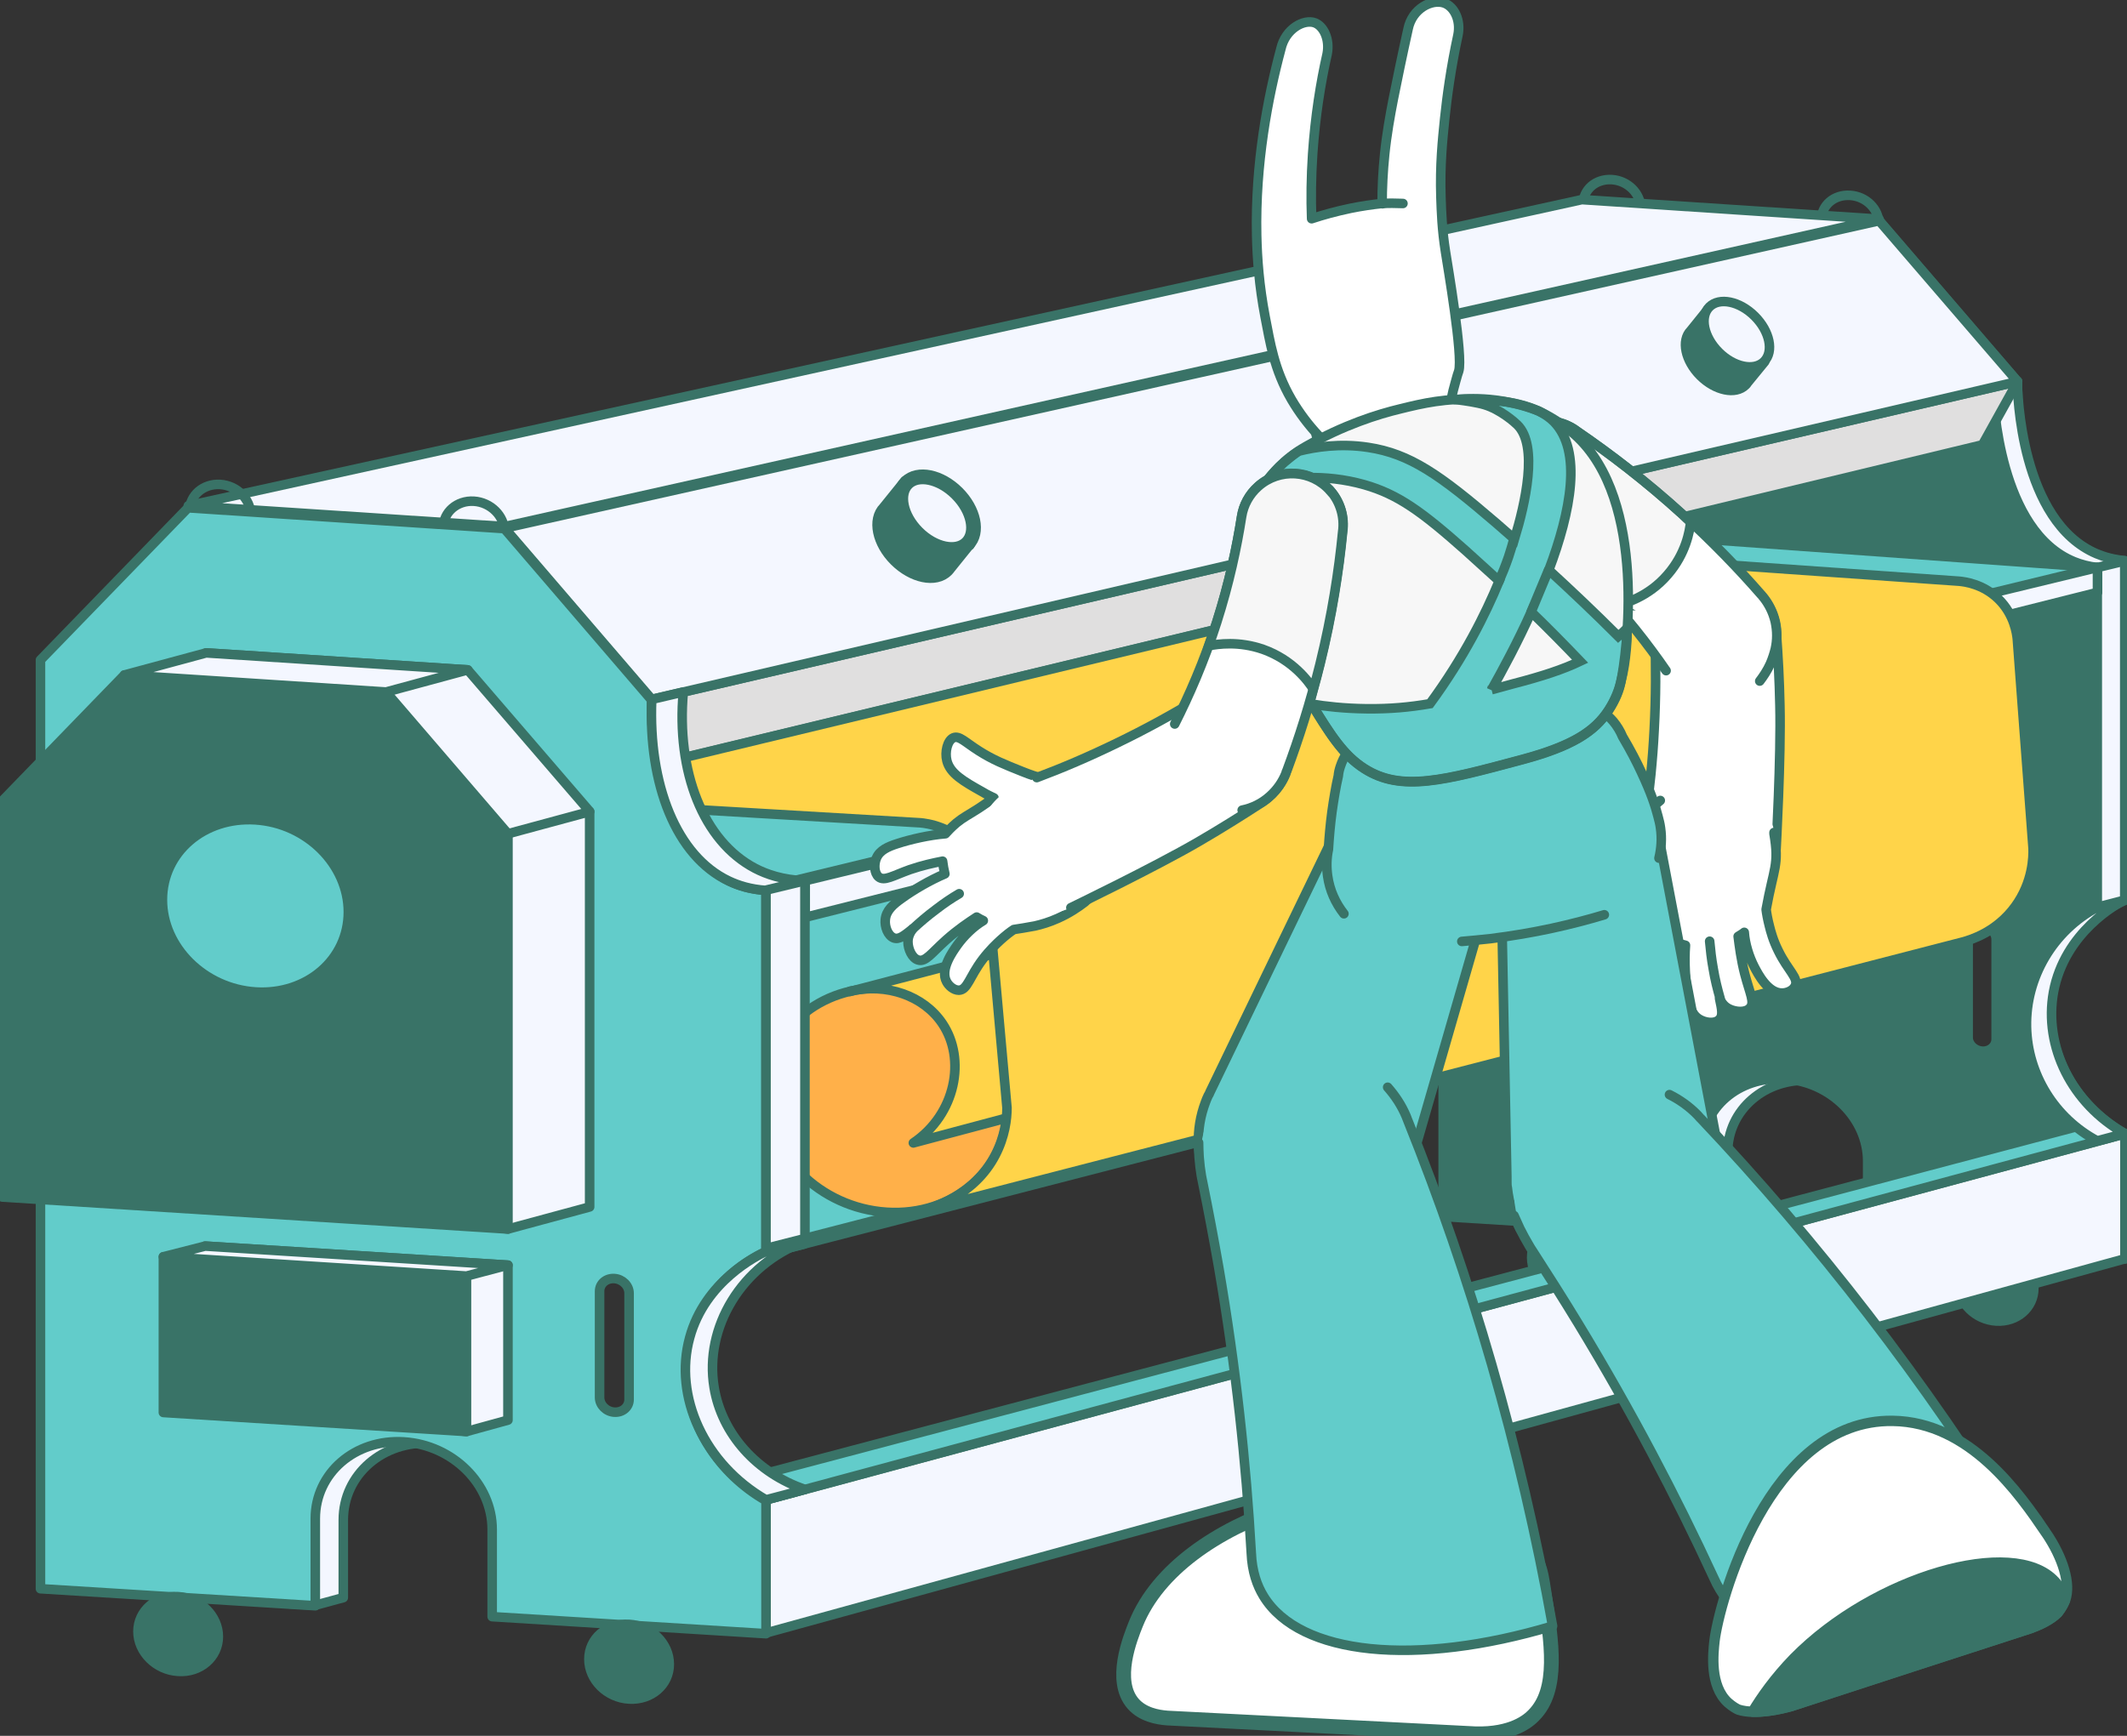
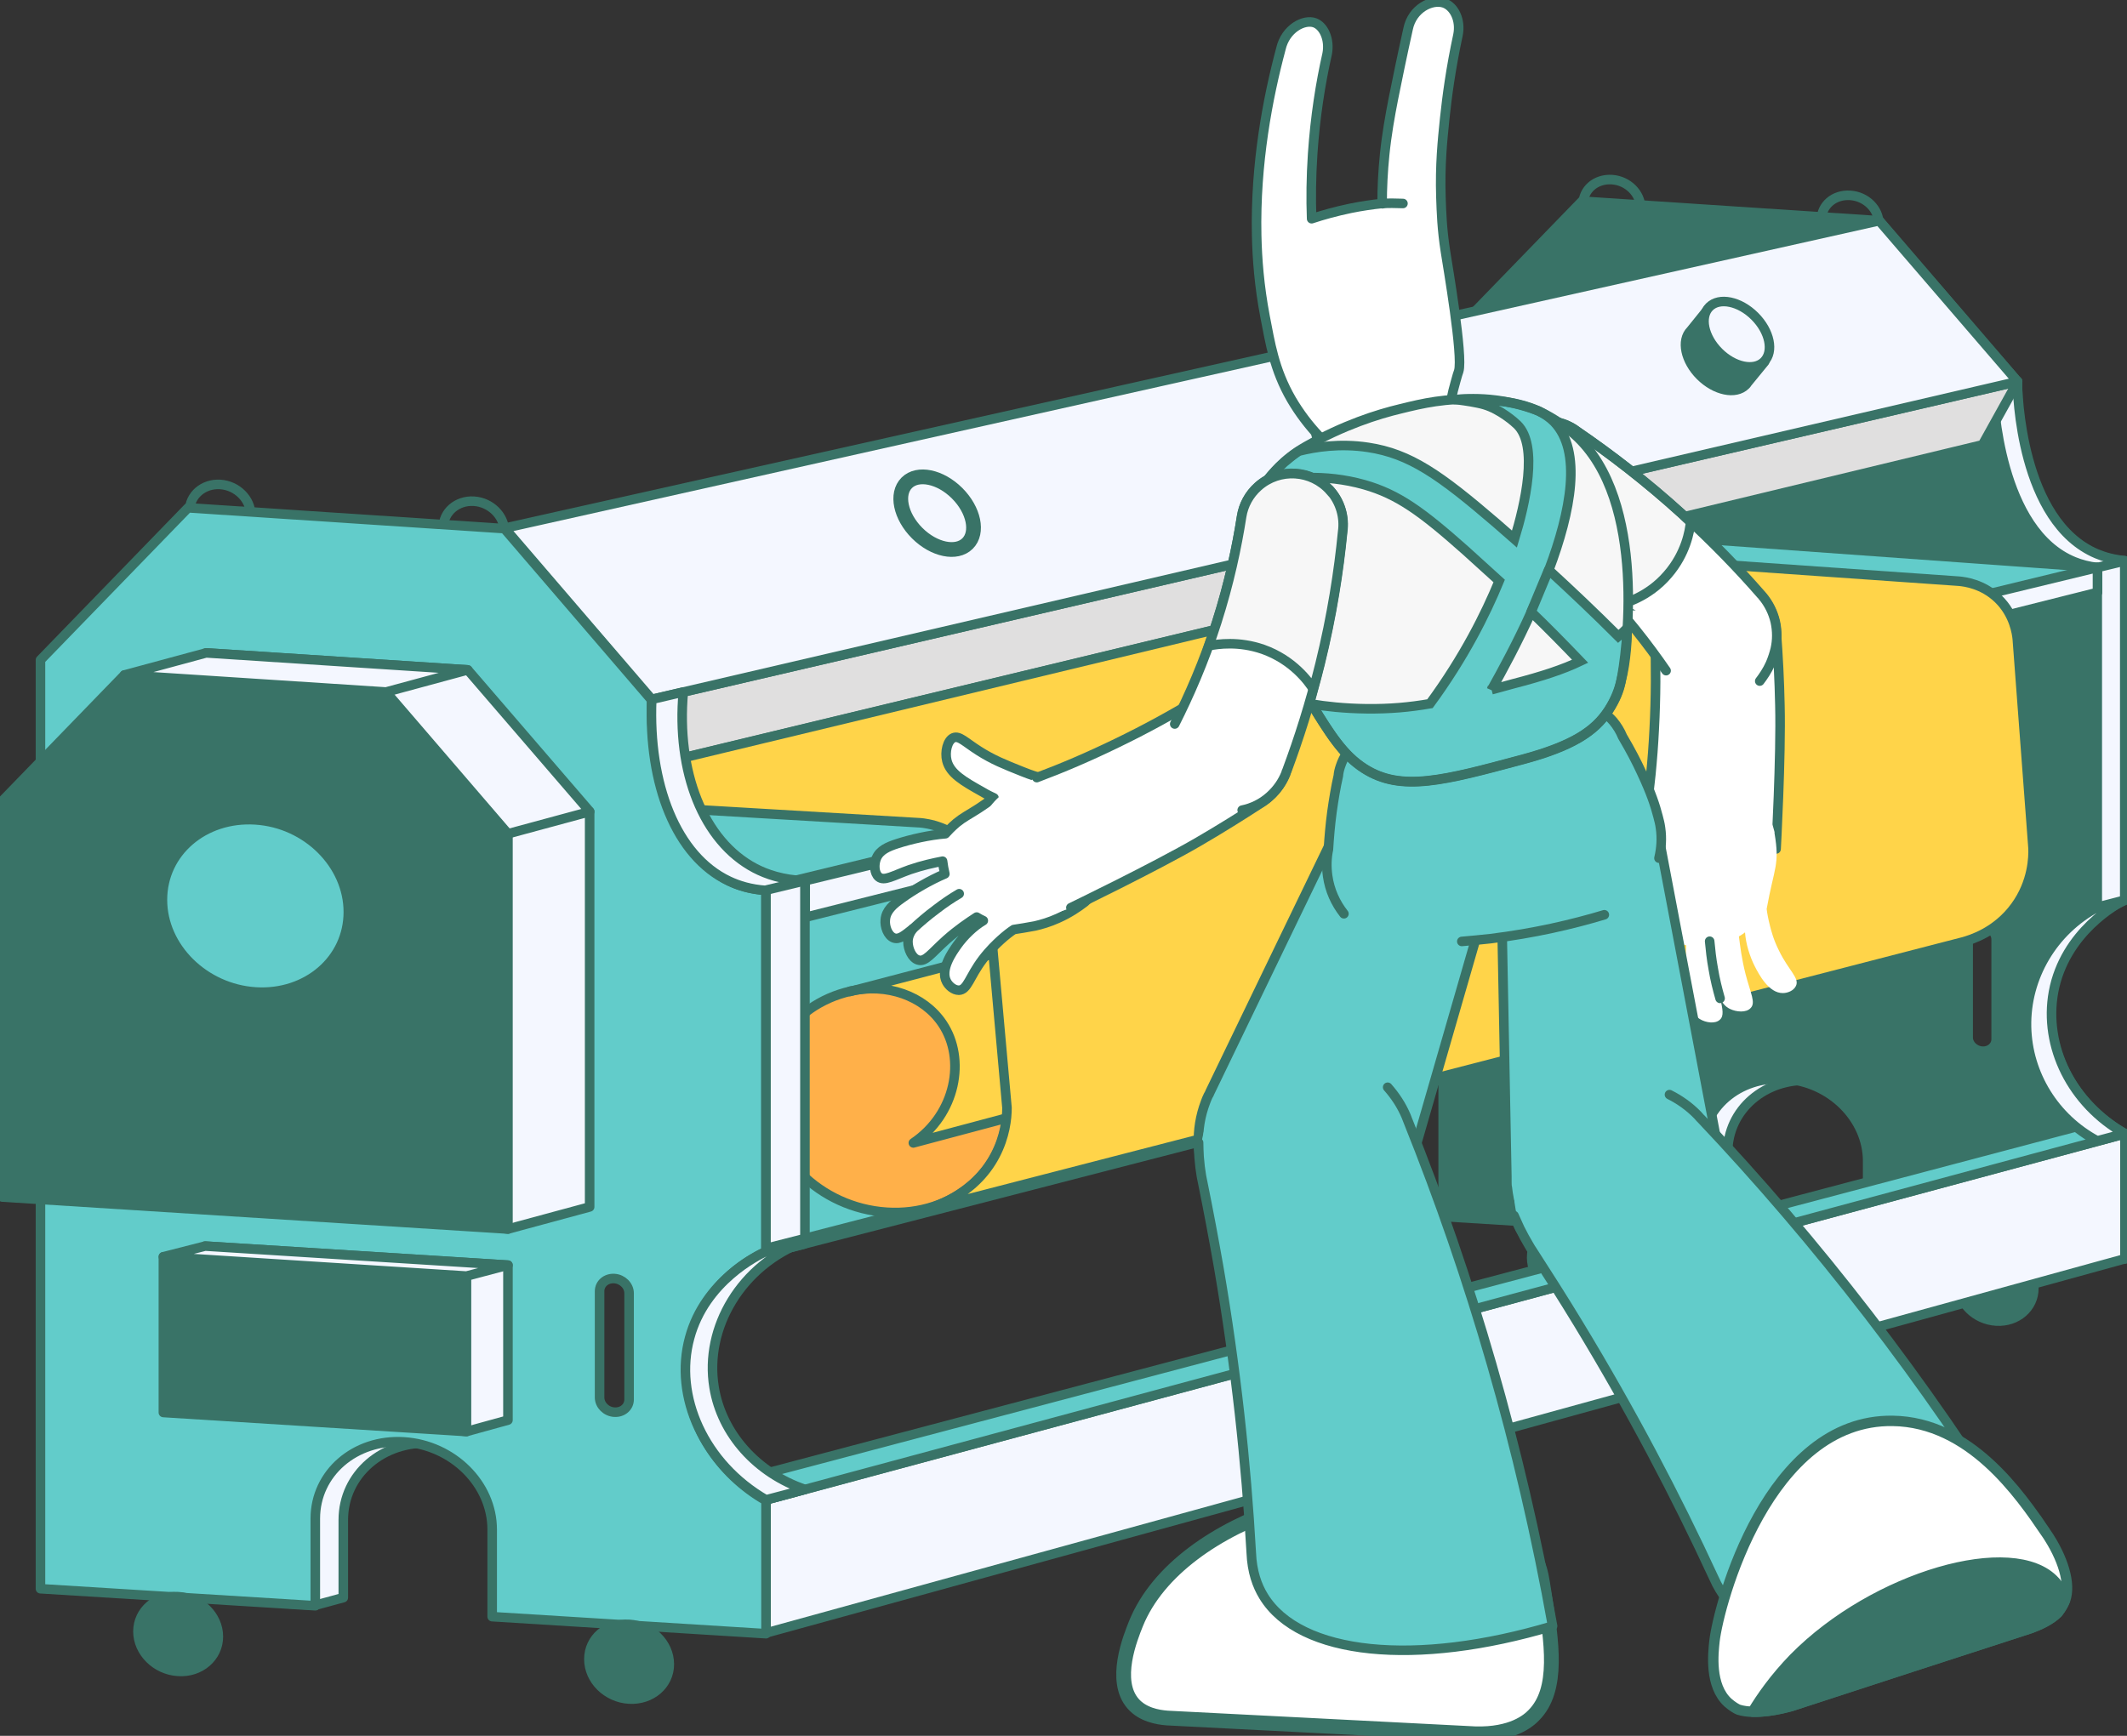
<svg xmlns="http://www.w3.org/2000/svg" fill="none" viewBox="0 0 245 200">
  <rect x="0" y="0" width="245" height="200" fill="#333333" stroke="none" />
  <g clip-path="url(#a)">
    <path d="m188.98 23.972c0 1.698-1.465 2.956-3.312 2.839s-3.313-1.581-3.313-3.278c0-1.698 1.466-2.956 3.313-2.839 1.817 0.117 3.312 1.581 3.312 3.278z" stroke="#397367" stroke-linejoin="round" stroke-width="1.1" />
    <path d="m216.42 25.787c0 1.698-1.465 2.956-3.312 2.839s-3.313-1.581-3.313-3.278c0-1.698 1.466-2.956 3.313-2.839s3.312 1.581 3.312 3.278z" stroke="#397367" stroke-linejoin="round" stroke-width="1.1" />
    <path d="m208.59 124.48c-5.277-0.322-9.586 3.395-9.586 8.283 0 2.81-0.029 5.591-0.058 8.401-0.997 0.293-1.994 0.556-2.99 0.849-0.938-0.059-1.876-0.117-2.844-0.176v-18.323l15.448 0.966h0.03z" fill="#F4F7FF" stroke="#397367" stroke-linejoin="round" stroke-width="1.1" />
    <path d="m244.76 103.7v-39.075c-1.319-0.088-2.433-0.381-3.371-0.761-5.804-2.4-9.087-10.362-8.999-19.904l-15.917-18.528-34.238-2.254-15.976 16.479c-34.501 9.278-69.003 18.586-103.5 27.865 2.521 14.986 5.042 30.001 7.563 44.988 31.981-7.815 63.932-15.63 95.913-23.445v51.105c9.908 0.614 19.816 1.229 29.753 1.844v-9.425c0-4.917 4.28-8.635 9.585-8.283 5.277 0.321 9.557 4.566 9.557 9.483v9.425l17.265 1.083 12.37 0.761v-14.43c-5.1-2.927-8.559-8.196-8.559-13.991 0-5.796 3.459-10.625 8.559-12.908v-0.029zm-14.832 16.039c0 0.82-0.733 1.435-1.613 1.376-0.879-0.058-1.612-0.761-1.612-1.58v-11.503c0-0.82 0.733-1.435 1.612-1.376 0.88 0.058 1.613 0.761 1.613 1.58v11.503z" fill="#397367" stroke="#397367" stroke-linejoin="round" stroke-width="1.1" />
    <path d="m185.46 145.41c0 2.225-1.964 3.922-4.367 3.776-2.404-0.147-4.368-2.078-4.368-4.303 0-2.224 1.964-3.922 4.368-3.776 2.403 0.147 4.367 2.079 4.367 4.303z" fill="#397367" stroke="#397367" stroke-linejoin="round" stroke-width="1.7" />
    <path d="m234.27 148.43c0 2.224-1.935 3.922-4.338 3.776-2.404-0.147-4.339-2.079-4.339-4.303 0-2.225 1.935-3.922 4.339-3.776 2.403 0.147 4.338 2.078 4.338 4.303z" fill="#397367" stroke="#397367" stroke-linejoin="round" stroke-width="1.1" />
    <path d="m88.233 172.81 156.53-42.177v14.4l-156.53 43.115v-15.338z" fill="#F4F7FF" stroke="#397367" stroke-linejoin="round" stroke-width="1.1" />
    <path d="m88.731 169.62c50.126-13.259 100.25-26.518 150.38-39.778l5.658 0.791-156.5 42.177c0.147-1.053 0.323-2.136 0.469-3.19z" fill="#62CCCA" stroke="#397367" stroke-linejoin="round" stroke-width="1.1" />
    <path d="m232.4 43.963-2.843 0.673c0.058 1.668 0.703 16.567 9.351 20.079 0.791 0.322 1.671 0.556 2.667 0.673v39.134c-5.1 2.722-8.266 8.079-8.149 13.786 0.117 5.503 3.254 10.537 8.149 13.142 1.055-0.292 2.111-0.556 3.166-0.849-6.097-3.424-9.351-10.039-8.208-16.303 1.29-6.937 7.387-10.215 8.208-10.625v-39.075c-1.26-0.117-2.316-0.41-3.224-0.79-8.794-3.717-9.146-18.674-9.146-19.874l0.029 0.029z" fill="#F4F7FF" stroke="#397367" stroke-linecap="round" stroke-linejoin="round" stroke-width="1.1" />
    <path d="m241.6 65.389 3.165-0.761" stroke="#397367" stroke-linecap="round" stroke-linejoin="round" stroke-width="1.1" />
    <path d="m241.6 104.52 3.165-0.819" stroke="#397367" stroke-linecap="round" stroke-linejoin="round" stroke-width="1.1" />
    <path d="m92.717 105.69 148.85-37.436v-2.868c-35.557-2.546-71.114-5.122-106.67-7.669l-59.858 16.742c-0.293 2.517-1.143 12.82 5.833 21.982 4.074 5.385 9.087 8.02 11.813 9.22l0.029 0.029z" fill="#62CCCA" stroke="#397367" stroke-linejoin="round" stroke-width="1.1" />
    <path d="m232.4 43.963-4.045 7.288c-50.888 12.264-101.75 24.528-152.63 36.792-0.205-2.488-0.44-4.976-0.645-7.464l157.29-36.616h0.029z" fill="#E0DFDF" stroke="#397367" stroke-linecap="round" stroke-linejoin="round" stroke-width="1.1" />
    <path d="m213.11 72.296-124.87 30.265v41.592l124.87-32.255v-39.602z" fill="#62CCCA" stroke="#397367" stroke-linejoin="round" stroke-width="1.7" />
    <path d="m241.6 68.257v-2.869c-49.628 12.03-99.226 24.06-148.85 36.09v4.215l148.85-37.436z" fill="#F4F7FF" stroke="#397367" stroke-linecap="round" stroke-linejoin="round" stroke-width="1.1" />
    <path d="m116.02 127.67c0 7.113-6.215 12.499-13.895 12.001-7.68-0.498-13.894-6.673-13.894-13.786s6.214-12.498 13.894-12.001c7.68 0.498 13.895 6.674 13.895 13.786z" fill="#FFB049" stroke="#397367" stroke-linejoin="round" stroke-width="1.1" />
    <path d="m97.906 114.24c6.918-1.815 13.836-3.63 20.754-5.444 1.319 6.088 2.668 12.146 3.987 18.235-5.804 1.551-11.638 3.102-17.442 4.653 4.896-3.307 6.097-9.659 3.342-13.756-2.14-3.191-6.42-4.713-10.641-3.718v0.03z" fill="#FFD449" stroke="#397367" stroke-linejoin="round" stroke-width="1.1" />
    <path d="m106.46 139.44 119.63-30.909c0.85-0.234 3.869-1.112 6.038-4.098 2.052-2.81 2.081-5.766 2.052-6.673-0.616-8.049-1.202-16.098-1.817-24.148-0.059-0.556-0.323-2.81-2.199-4.625-1.788-1.727-3.899-1.961-4.485-2.02-16.151-1.141-32.303-2.254-48.455-3.395l-98.287 23.679c-3.049 1.815-6.097 3.6-9.175 5.415 12.077 0.702 24.184 1.434 36.261 2.137 0.645 0.059 3.722 0.41 5.862 3.073 1.378 1.668 1.7 3.454 1.818 4.273 0.762 8.489 1.524 17.006 2.286 25.494 0 1.259-0.234 3.308-1.348 5.444-2.433 4.684-7.27 6.059-8.208 6.323l0.029 0.029z" fill="#FFD449" stroke="#397367" stroke-linejoin="round" stroke-width="1.1" />
    <path d="m58.128 60.852 158.32-35.416 15.946 18.528-157.32 36.616-16.943-19.728z" fill="#F4F7FF" stroke="#397367" stroke-linecap="round" stroke-linejoin="round" stroke-width="1.1" />
-     <path d="m21.691 58.27 36.436 2.4 158.32-35.416-34.238-2.254-160.52 35.27z" fill="#F4F7FF" stroke="#397367" stroke-linecap="round" stroke-linejoin="round" stroke-width="1.1" />
    <path d="m28.874 59.3c0 1.815-1.583 3.161-3.518 3.044-1.935-0.117-3.518-1.698-3.518-3.483 0-1.785 1.583-3.161 3.518-3.044 1.935 0.117 3.518 1.698 3.518 3.483z" stroke="#397367" stroke-linejoin="round" stroke-width="1.1" />
    <path d="m58.099 61.232c0 1.815-1.583 3.161-3.518 3.044-1.935-0.117-3.518-1.698-3.518-3.483 0-1.786 1.583-3.161 3.518-3.044 1.935 0.117 3.518 1.698 3.518 3.483z" stroke="#397367" stroke-linejoin="round" stroke-width="1.1" />
    <path d="m49.744 166.28c-5.628-0.351-10.201 3.6-10.201 8.84v8.956c-1.085 0.293-2.14 0.586-3.224 0.878-0.997-0.058-2.023-0.117-3.019-0.175v-19.494l16.445 1.025v-0.03z" fill="#F4F7FF" stroke="#397367" stroke-linejoin="round" stroke-width="1.1" />
    <path d="m88.233 144.18v-41.593c-1.407-0.087-2.609-0.38-3.606-0.79-6.185-2.546-9.673-11.035-9.585-21.162l-16.943-19.728-36.436-2.4-17.002 17.533v107.01l31.658 1.961v-10.04c0-5.239 4.573-9.19 10.201-8.839 5.628 0.351 10.172 4.859 10.172 10.098v10.039l18.379 1.142 13.162 0.82v-15.338c-5.423-3.102-9.116-8.722-9.116-14.898s3.693-11.327 9.116-13.757v-0.058zm-15.77 17.064c0 0.878-0.762 1.522-1.7 1.463-0.938-0.058-1.7-0.819-1.7-1.697v-12.235c0-0.878 0.762-1.522 1.7-1.464 0.938 0.059 1.7 0.82 1.7 1.698v12.235z" fill="#62CCCA" stroke="#397367" stroke-linejoin="round" stroke-width="1.1" />
    <path d="m67.919 139.06-9.409 2.547c-16.269-2.078-32.567-4.156-48.836-6.235v-45.631l58.245 3.776v45.543z" fill="#F4F7FF" stroke="#397367" stroke-linejoin="round" stroke-width="1.1" />
    <path d="m67.919 93.517c-3.136 0.849-6.273 1.698-9.409 2.546-16.269-2.107-32.567-4.215-48.836-6.322 4.69-4.83 9.38-9.659 14.07-14.518l30.134 1.961 14.041 16.303v0.029z" fill="#F4F7FF" stroke="#397367" stroke-linejoin="round" stroke-width="1.1" />
    <path d="m44.468 79.731-30.134-1.961-14.07 14.518v45.632l58.245 3.688v-45.544l-14.041-16.332z" fill="#397367" stroke="#397367" stroke-linejoin="round" stroke-width="1.1" />
    <path d="m40.423 105.08c0 5.649-4.925 9.893-10.992 9.513-6.068-0.381-11.022-5.269-11.022-10.918 0-5.649 4.925-9.893 11.022-9.512 6.097 0.381 10.992 5.298 10.992 10.917z" fill="#62CCCA" stroke="#397367" stroke-linejoin="round" stroke-width="1.7" />
    <path d="m58.509 163.62c-1.583 0.439-3.195 0.878-4.778 1.317-10.025-1.142-20.08-2.283-30.105-3.425v-17.942l34.883 2.195v17.825 0.03z" fill="#F4F7FF" stroke="#397367" stroke-linejoin="round" stroke-width="1.1" />
    <path d="m53.731 164.94-34.912-2.195v-17.943l34.912 2.225v17.913z" fill="#397367" stroke="#397367" stroke-linejoin="round" stroke-width="1.1" />
    <path d="m25.151 188.56c0 2.37-2.081 4.185-4.631 4.01-2.55-0.147-4.631-2.225-4.631-4.596s2.081-4.185 4.631-4.01c2.55 0.147 4.631 2.225 4.631 4.596z" fill="#397367" stroke="#397367" stroke-linejoin="round" stroke-width="1.1" />
    <path d="m77.094 191.75c0 2.371-2.081 4.156-4.631 4.01-2.55-0.146-4.631-2.195-4.631-4.595 0-2.401 2.081-4.157 4.631-4.01 2.55 0.146 4.631 2.195 4.631 4.595z" fill="#397367" stroke="#397367" stroke-linejoin="round" stroke-width="1.1" />
    <path d="m18.819 144.8 4.807-1.229 34.883 2.195-4.778 1.259-34.912-2.225z" fill="#F4F7FF" stroke="#397367" stroke-linejoin="round" stroke-width="1.1" />
    <path d="m14.334 77.77 9.409-2.546 30.134 1.961-9.409 2.546-30.134-1.961z" fill="#F4F7FF" stroke="#397367" stroke-linejoin="round" stroke-width="1.1" />
    <path d="m75.071 80.58c1.202-0.293 2.433-0.556 3.635-0.849-0.821 9.161 2.286 17.181 8.266 20.313 1.29 0.673 3.166 1.346 5.745 1.434v41.534c-7.328 2.722-11.608 9.952-10.465 16.83 0.879 5.386 4.954 9.893 10.465 11.766-1.495 0.41-2.99 0.82-4.485 1.2-7.152-4.127-10.641-11.942-8.794-18.674 1.759-6.527 7.797-9.483 8.794-9.951v-41.593c-1.759-0.117-3.166-0.556-4.28-1.083-6.068-2.868-9.292-11.151-8.882-20.898v-0.029z" fill="#F4F7FF" stroke="#397367" stroke-linecap="round" stroke-linejoin="round" stroke-width="1.1" />
    <path d="m88.232 102.56 4.485-1.083" stroke="#397367" stroke-linejoin="round" stroke-width="1.1" />
    <path d="m88.232 144.15 4.485-1.141" stroke="#397367" stroke-linejoin="round" stroke-width="1.7" />
-     <path d="m111.48 62.637-7.035-7.025-2.433 3.015c-1.261 1.259-0.733 3.864 1.202 5.795 1.934 1.932 4.543 2.488 5.804 1.2 0.088-0.088 0.176-0.205 0.263-0.322l2.17-2.693 0.029 0.029z" fill="#397367" stroke="#397367" stroke-linecap="round" stroke-linejoin="round" stroke-width="1.7" />
    <path d="m111.45 62.625c1.27-1.269 0.732-3.863-1.203-5.795-1.934-1.932-4.533-2.469-5.803-1.2-1.271 1.269-0.733 3.863 1.202 5.795 1.935 1.932 4.533 2.469 5.804 1.2z" fill="#F4F7FF" stroke="#397367" stroke-linecap="round" stroke-linejoin="round" stroke-width="1.7" />
    <path d="m161.43 51.281-6.654-6.644-2.316 2.839c-1.202 1.2-0.704 3.659 1.143 5.503s4.309 2.342 5.511 1.141c0.088-0.088 0.176-0.205 0.234-0.293l2.052-2.546h0.03z" fill="#397367" stroke="#397367" stroke-linecap="round" stroke-linejoin="round" stroke-width="1.7" />
    <path d="m161.41 51.27c1.202-1.2 0.682-3.665-1.161-5.505-1.843-1.84-4.311-2.359-5.513-1.159s-0.682 3.665 1.161 5.505 4.311 2.359 5.513 1.159z" fill="#F4F7FF" stroke="#397367" stroke-linejoin="round" stroke-width="1.7" />
    <path d="m203.23 41.68-6.302-6.293-2.169 2.693c-1.143 1.141-0.645 3.483 1.084 5.21 1.73 1.727 4.075 2.224 5.218 1.083 0.088-0.088 0.176-0.176 0.235-0.293l1.964-2.4h-0.03z" fill="#397367" stroke="#397367" stroke-linecap="round" stroke-linejoin="round" stroke-width="1.1" />
    <path d="m203.2 41.652c1.145-1.143 0.662-3.478-1.078-5.216-1.74-1.737-4.078-2.219-5.223-1.076-1.145 1.143-0.662 3.478 1.078 5.216 1.74 1.737 4.078 2.219 5.223 1.076z" fill="#F4F7FF" stroke="#397367" stroke-linecap="round" stroke-linejoin="round" stroke-width="1.1" />
    <path d="m168.93 173.07c1.935 0.819 6.361 2.722 8.179 7.112 0.381 0.908 0.498 1.698 0.732 3.22 0.909 5.854 1.759 11.269-1.172 14.225-0.616 0.644-2.492 2.254-6.742 2.137-11.813-0.615-23.627-1.2-35.469-1.815-1.173-0.088-2.844-0.41-3.928-1.639-2.345-2.664-0.323-7.639 0.322-9.249 5.042-12.44 27.496-18.528 38.078-13.962v-0.029z" fill="#fff" stroke="#397367" stroke-miterlimit="10" stroke-width="1.7" />
    <path d="m205.02 81.282c-0.059-2.898-0.205-5.708-0.411-8.4 0-0.117-0.029-0.41-0.029-0.41-0.352-3.425-3.224-6.147-6.742-6.234-3.869-0.117-7.094 2.927-7.211 6.791v0.322 0.088c0.117 3.278 0.117 6.82-0.088 10.654-0.235 4.303-0.674 8.254-1.231 11.825 0 0.088-0.088 0.761-0.088 1.024-0.117 4.244 3.224 7.786 7.475 7.932 4.104 0.118 7.533-2.956 7.914-6.995 0 0 0.587-10.684 0.44-16.537l-0.029-0.059z" fill="#fff" />
    <path d="m204.58 97.819s0.586-10.683 0.44-16.537c-0.059-2.898-0.205-5.708-0.41-8.4 0-0.117-0.03-0.41-0.03-0.41-0.352-3.425-3.224-6.147-6.742-6.234-3.869-0.117-7.094 2.927-7.211 6.791v0.322 0.088c0.117 3.278 0.117 6.82-0.088 10.654-0.176 3.542-0.527 6.849-0.967 9.922" stroke="#397367" stroke-linecap="round" stroke-linejoin="round" stroke-width="1.1" />
    <path d="m203.02 68.725s-0.029-0.029-0.059-0.059c-0.058-0.059-0.117-0.117-0.146-0.176-2.551-2.927-5.511-6.03-9-9.191-4.25-3.864-8.383-7.025-12.165-9.601-1.319-0.995-3.077-1.405-4.836-1.024-3.166 0.732-5.159 3.864-4.426 7.025 0.322 1.376 1.084 2.517 2.11 3.337 2.873 2.166 6.097 4.947 9.38 8.371 3.313 3.483 5.951 6.849 8.003 9.864 1.583 2.224 4.426 3.366 7.24 2.722 3.782-0.849 6.127-4.625 5.277-8.371-0.264-1.112-0.763-2.078-1.437-2.898h0.059z" fill="#fff" />
    <path d="m186.08 69.779c0.938-0.205 3.752-0.937 6.01-3.571 2.11-2.429 2.55-5.064 2.638-6.059-0.323-0.293-0.645-0.585-0.938-0.878-4.251-3.864-8.384-7.025-12.165-9.601-1.319-0.995-3.078-1.405-4.837-1.024-3.166 0.732-5.159 3.864-4.426 7.025 0.322 1.376 1.084 2.517 2.11 3.337 2.873 2.166 6.097 4.947 9.381 8.371 0.762 0.79 1.494 1.581 2.169 2.371l0.058 0.029z" fill="#F7F7F7" stroke="#397367" stroke-miterlimit="10" stroke-width="1.1" />
    <path d="m191.91 77.272c-2.052-2.986-4.69-6.381-8.002-9.864-3.283-3.425-6.508-6.176-9.381-8.371-1.026-0.79-1.817-1.961-2.11-3.337-0.733-3.161 1.26-6.322 4.426-7.025 1.759-0.41 3.488 0 4.837 1.024 3.752 2.576 7.914 5.737 12.165 9.601 3.459 3.161 6.449 6.264 8.999 9.191 0.059 0.059 0.117 0.117 0.146 0.176 0 0 0.03 0.029 0.059 0.059 0.674 0.82 1.173 1.786 1.436 2.898 0.235 1.083 0.235 2.137 0 3.161-0.117 0.468-0.293 1.054-0.556 1.668-0.382 0.849-0.851 1.522-1.232 2.02" stroke="#397367" stroke-linecap="round" stroke-linejoin="round" stroke-width="1.1" />
    <path d="m204.9 109.5c-0.616-1.229-0.88-2.254-1.026-2.839-0.206-0.791-0.323-1.464-0.381-1.932 0.879-4.859 1.524-5.064 0.908-8.722v-0.117-0.029c-0.762-3.308-3.664-5.854-7.211-6-0.791-0.029-1.524 0.059-2.257 0.234-1.202 0.322-2.14 0.907-3.605 2.137-1.906 1.551-1.818 1.815-3.547 3.337-1.671 1.434-2.726 2.371-4.397 3.337s-2.609 1.2-2.668 1.903c-0.058 0.761 0.997 1.668 2.023 1.902 1.465 0.352 2.931-0.614 5.1-2.019 0.528-0.351 0.938-0.644 1.202-0.82 0.147 0.878 0.205 1.61 0.264 2.108 0.147 1.375 0.147 1.961 0.322 3.044 0.118 0.702 0.264 1.258 0.352 1.61-1.143 2.458-1.436 4.478-1.524 5.736-0.088 1.288 0.029 2.079 0.586 2.693 0.498 0.556 1.437 1.025 2.052 0.761 0.762-0.351 0.616-1.551 0.879-3.571 0.206-1.522 0.557-2.751 0.851-3.775 0.439 0.175 0.938 0.321 1.407 0.439-0.147 1.873 0 4.097 0.234 5.678 0.176 1.2 0.44 2.254 1.319 2.81 0.704 0.439 1.788 0.585 2.316 0.088 0.498-0.439 0.322-1.2 0.059-2.43 0.293 0.586 0.615 0.937 1.084 1.171 0.762 0.38 1.906 0.468 2.404-0.088 0.615-0.614 0-1.668-0.586-3.922-0.44-1.727-0.616-3.19-0.763-4.332 0.235-0.146 0.499-0.293 0.704-0.468 0.088 1.317 0.557 2.81 1.143 3.951 0.44 0.849 1.583 3.074 3.225 3.044 0.527 0 1.231-0.263 1.495-0.819 0.439-0.908-0.821-1.756-1.935-4.04l-0.029-0.058z" fill="#fff" />
    <path d="m198.13 115.03c-0.293-1.025-0.586-2.166-0.791-3.425-0.206-1.112-0.323-2.195-0.411-3.161" fill="#fff" />
    <path d="m198.13 115.03c-0.293-1.025-0.586-2.166-0.791-3.425-0.206-1.112-0.323-2.195-0.411-3.161" stroke="#397367" stroke-linecap="round" stroke-linejoin="round" stroke-width="1.1" />
-     <path d="m191.24 92.229c-1.906 1.551-1.818 1.815-3.547 3.337-1.671 1.434-2.726 2.371-4.397 3.337s-2.609 1.2-2.668 1.903c-0.058 0.761 0.997 1.668 2.023 1.902 1.466 0.352 2.931-0.614 5.1-2.019 0.528-0.351 0.938-0.644 1.202-0.82 0.147 0.878 0.205 1.61 0.264 2.108 0.147 1.375 0.147 1.961 0.323 3.044 0.117 0.702 0.263 1.258 0.351 1.61-1.143 2.458-1.436 4.478-1.524 5.736-0.088 1.288 0.029 2.079 0.586 2.693 0.499 0.556 1.437 1.025 2.052 0.761 0.762-0.351 0.616-1.551 0.88-3.571 0.205-1.522 0.557-2.751 0.85-3.775 0.439 0.175 0.938 0.322 1.407 0.439-0.147 1.873 0 4.097 0.234 5.678 0.176 1.2 0.44 2.254 1.319 2.81 0.704 0.439 1.788 0.585 2.316 0.088 0.498-0.439 0.323-1.2 0.059-2.43 0.293 0.586 0.615 0.937 1.084 1.171 0.762 0.381 1.906 0.468 2.404-0.088 0.616-0.614 0-1.668-0.586-3.922-0.44-1.727-0.616-3.19-0.762-4.332 0.234-0.146 0.498-0.293 0.703-0.468 0.088 1.317 0.557 2.81 1.143 3.951 0.44 0.849 1.583 3.074 3.225 3.044 0.527 0 1.231-0.263 1.495-0.819 0.439-0.908-0.821-1.756-1.935-4.039-0.616-1.23-0.879-2.254-1.026-2.84-0.205-0.79-0.322-1.463-0.381-1.931 0.879-4.859 1.524-5.064 0.909-8.723v-0.117-0.029" stroke="#397367" stroke-linecap="round" stroke-linejoin="round" stroke-width="1.1" />
    <path d="m198.16 133.68c-0.029-0.264-0.088-0.498-0.146-0.761-2.375-12.498-4.749-24.967-7.123-37.466-0.792-4.683-5.101-8.02-9.908-7.522-4.866 0.498-8.413 4.742-8.149 9.571 0.234 12.674 0.498 25.377 0.733 38.051v0.234 0.322c0 0.264 0 0.527 0.058 0.761 0.704 6.791 6.801 11.708 13.602 11.006 6.8-0.703 11.725-6.791 11.021-13.582 0-0.204-0.058-0.409-0.088-0.614z" fill="#62CCCA" />
    <path d="m198.16 133.68c-0.029-0.264-0.088-0.498-0.146-0.761-2.375-12.498-4.749-24.967-7.123-37.466-0.792-4.683-5.101-8.02-9.908-7.522-4.866 0.498-8.413 4.742-8.149 9.571 0.234 12.674 0.498 25.377 0.733 38.051v0.234 0.322c0 0.264 0 0.527 0.058 0.761 0.704 6.791 6.801 11.708 13.602 11.006 6.8-0.703 11.725-6.791 11.021-13.582 0-0.204-0.058-0.409-0.088-0.614z" stroke="#397367" stroke-miterlimit="10" stroke-width="1.1" />
    <path d="m232.81 176.91c-11.11-17.971-23.509-33.894-36.876-48.031-0.03-0.03-0.059-0.088-0.117-0.118-0.088-0.087-0.176-0.204-0.264-0.292-3.899-3.922-10.113-4.859-15.097-1.932-5.892 3.483-7.826 11.064-4.338 16.918 0.117 0.205 0.264 0.41 0.381 0.615 1.788 2.722 3.547 5.532 5.306 8.429 6.097 10.04 11.256 19.874 15.594 29.27 0.88 1.99 2.023 3.249 3.137 4.098 6.39 4.859 19.347 1.171 32.244-8.986l0.03 0.029z" fill="#62CCCA" />
    <path d="m192.3 126.12c1.173 0.586 2.287 1.376 3.225 2.342 0.088 0.088 0.175 0.205 0.263 0.292 0.03 0.03 0.059 0.088 0.118 0.118 13.366 14.137 25.766 30.06 36.876 48.031-12.898 10.157-25.855 13.845-32.245 8.986-1.114-0.849-2.257-2.107-3.136-4.098-4.339-9.395-9.498-19.23-15.595-29.27-1.759-2.897-3.547-5.707-5.306-8.429-0.146-0.205-0.264-0.41-0.381-0.615-0.352-0.585-0.703-1.229-1.055-1.932-0.235-0.527-0.469-1.024-0.674-1.492" stroke="#397367" stroke-linecap="round" stroke-linejoin="round" stroke-width="1.1" />
    <path d="m162.19 135.2c0.088-0.234 0.147-0.498 0.205-0.732 3.518-12.205 7.065-24.44 10.582-36.646 1.407-4.537-0.938-9.454-5.452-11.181-4.573-1.727-9.673 0.439-11.579 4.859-5.51 11.415-11.051 22.86-16.562 34.304-0.029 0.059-0.058 0.147-0.088 0.205-0.058 0.088-0.087 0.176-0.146 0.264-0.117 0.234-0.205 0.468-0.293 0.702-2.433 6.381 0.762 13.523 7.152 15.952 6.391 2.429 13.543-0.761 15.976-7.142 0.088-0.205 0.146-0.38 0.205-0.585z" fill="#62CCCA" />
    <path d="m162.19 135.2c0.088-0.234 0.147-0.498 0.205-0.732 3.518-12.205 7.065-24.44 10.582-36.646 1.407-4.537-0.938-9.454-5.452-11.181-4.573-1.727-9.673 0.439-11.579 4.859-5.51 11.415-11.051 22.86-16.562 34.304-0.029 0.059-0.058 0.147-0.088 0.205-0.058 0.088-0.087 0.176-0.146 0.264-0.117 0.234-0.205 0.468-0.293 0.702-2.433 6.381 0.762 13.523 7.152 15.952 6.391 2.429 13.543-0.761 15.976-7.142 0.088-0.205 0.146-0.38 0.205-0.585z" stroke="#397367" stroke-miterlimit="10" stroke-width="1.1" />
    <path d="m178.87 187.36c-3.752-20.781-9.409-40.158-16.649-58.188 0-0.058-0.03-0.088-0.059-0.146-0.059-0.117-0.088-0.264-0.147-0.381-2.169-5.093-7.621-8.224-13.337-7.317-6.742 1.083-11.344 7.405-10.26 14.166 0.029 0.235 0.088 0.469 0.147 0.732 0.645 3.191 1.289 6.44 1.846 9.776 1.994 11.591 3.166 22.597 3.753 32.929 0.087 2.166 0.674 3.776 1.407 4.976 4.162 6.849 17.558 8.195 33.299 3.453z" fill="#62CCCA" />
    <path d="m159.84 125.27c0.88 0.996 1.612 2.108 2.14 3.366 0.059 0.118 0.088 0.264 0.147 0.381 0 0.058 0.029 0.088 0.058 0.146 7.241 18.03 12.927 37.407 16.65 58.188-15.741 4.713-29.137 3.396-33.3-3.453-0.733-1.2-1.319-2.81-1.407-4.976-0.586-10.332-1.759-21.367-3.752-32.929-0.586-3.336-1.202-6.615-1.847-9.776-0.058-0.234-0.087-0.468-0.146-0.731-0.117-0.674-0.205-1.405-0.264-2.196-0.029-0.556-0.059-1.112-0.059-1.639" stroke="#397367" stroke-linecap="round" stroke-linejoin="round" stroke-width="1.1" />
    <path d="m144.75 27.104c-0.176-8.254 1.29-15.864 2.785-21.455 0.527-2.371 2.696-3.483 3.928-3.015 0.996 0.381 1.729 1.873 1.407 3.571-0.763 3.366-1.378 7.23-1.671 11.532-0.176 2.664-0.206 5.181-0.118 7.464 1.32-0.439 2.815-0.849 4.485-1.2 1.29-0.263 2.521-0.439 3.635-0.556 0-1.756 0.088-3.659 0.293-5.649 0.235-2.312 0.616-4.42 0.997-6.381 0.44-2.195 0.997-4.917 1.7-8.079 0.469-2.342 2.726-3.483 4.163-2.986 1.143 0.41 1.934 1.961 1.583 3.688-0.821 3.805-1.261 7.083-1.525 9.601-0.264 2.546-0.557 5.386-0.439 9.074 0.058 1.698 0.117 3.688 0.527 6.293 0.235 1.522 2.052 12.059 1.524 13.757 0 0-0.058 0.205-0.146 0.439-0.117 0.41-0.293 1.024-0.498 1.815-0.264 1.112-0.44 2.02-0.528 2.576-0.498 0.703-4.925 6.908-9.673 6.205-0.616-0.088-1.349-0.322-2.14-0.79-2.052-1.522-4.397-3.776-6.273-6.966-2.023-3.483-2.463-6.586-3.049-9.571-0.674-3.542-0.909-6.673-0.967-9.366z" fill="#fff" />
    <path d="m161.6 23.445c-0.381 0-0.792-0.029-1.261-0.029-0.41 0-0.791 0-1.114 0.059" stroke="#397367" stroke-linecap="round" stroke-miterlimit="10" stroke-width="1.1" />
    <path d="m144.75 27.104c-0.176-8.254 1.29-15.864 2.785-21.455 0.527-2.371 2.696-3.483 3.928-3.015 0.996 0.381 1.729 1.873 1.407 3.571-0.763 3.366-1.378 7.23-1.671 11.532-0.176 2.664-0.206 5.181-0.118 7.464 1.32-0.439 2.815-0.849 4.485-1.2 1.29-0.263 2.521-0.439 3.635-0.556 0-1.756 0.088-3.659 0.293-5.649 0.235-2.312 0.616-4.42 0.997-6.381 0.44-2.195 0.997-4.917 1.7-8.079 0.469-2.342 2.726-3.483 4.163-2.986 1.143 0.41 1.934 1.961 1.583 3.688-0.821 3.805-1.261 7.083-1.525 9.601-0.264 2.546-0.557 5.386-0.439 9.074 0.058 1.698 0.117 3.688 0.527 6.293 0.235 1.522 2.052 12.059 1.524 13.757 0 0-0.058 0.205-0.146 0.439-0.117 0.41-0.293 1.024-0.498 1.815-0.264 1.112-0.44 2.02-0.528 2.576-0.498 0.703-4.925 6.908-9.673 6.205-0.616-0.088-1.349-0.322-2.14-0.79-2.052-1.522-4.397-3.776-6.273-6.966-2.023-3.483-2.463-6.586-3.049-9.571-0.674-3.542-0.909-6.673-0.967-9.366z" stroke="#397367" stroke-linejoin="round" stroke-width="1.1" />
    <path d="m191.27 95.39c-0.059-0.468-0.176-0.907-0.293-1.346-0.294-1.141-0.763-2.634-1.906-5.064-0.527-1.142-1.231-2.517-2.169-4.098-0.264-0.644-0.645-1.259-1.084-1.786-1.408-1.61-3.577-2.517-5.834-2.166l-20.343 2.956c-2.521 0.381-4.514 2.166-5.247 4.42-0.118 0.351-0.205 0.702-0.235 1.083-0.293 1.288-0.527 2.693-0.733 4.156-0.205 1.522-0.322 2.956-0.41 4.332-0.205 0.966-0.235 1.99-0.088 3.044 0.645 4.42 4.368 7.61 8.677 7.786h0.088 0.41c2.902 0 6.127-0.147 9.586-0.556 5.012-0.615 9.409-1.64 13.103-2.752 0.087 0 0.146-0.058 0.234-0.058h0.088c4.133-1.347 6.801-5.503 6.156-9.923v-0.029z" fill="#62CCCA" />
    <path d="m168.38 108.47c1.085-0.087 2.198-0.204 3.312-0.322 5.013-0.614 9.41-1.639 13.103-2.751" stroke="#397367" stroke-linecap="round" stroke-miterlimit="10" stroke-width="1.1" />
    <path d="m191.09 98.873c0.264-1.112 0.352-2.283 0.176-3.483-0.059-0.468-0.176-0.907-0.293-1.346-0.294-1.141-0.763-2.634-1.906-5.064-0.527-1.142-1.231-2.517-2.169-4.098-0.264-0.644-0.645-1.259-1.084-1.786-1.408-1.61-3.577-2.517-5.834-2.166l-20.343 2.956c-2.521 0.381-4.514 2.166-5.247 4.42-0.118 0.351-0.205 0.702-0.235 1.083-0.293 1.288-0.527 2.693-0.733 4.156-0.205 1.522-0.322 2.956-0.41 4.332-0.205 0.966-0.235 1.99-0.088 3.044 0.235 1.668 0.909 3.132 1.876 4.361" stroke="#397367" stroke-linecap="round" stroke-miterlimit="10" stroke-width="1.1" />
    <path d="m113.15 110.55c0.821-1.083 1.612-1.815 2.052-2.225 0.616-0.556 1.143-0.966 1.554-1.229 0.381-0.059 0.733-0.117 1.114-0.176 0.439-0.088 0.879-0.146 1.319-0.234 0.762-0.176 1.671-0.439 2.638-0.878 1.319-0.585 2.345-1.288 3.107-1.873 0.029 0 0.059-0.059 0.088-0.088 2.609-2.166 3.547-5.913 2.052-9.162-0.322-0.703-0.762-1.346-1.231-1.903-0.821-0.907-1.759-1.493-3.547-2.254-2.257-0.966-2.462-0.79-4.573-1.639-2.052-0.82-3.371-1.346-4.983-2.371-1.612-1.024-2.257-1.785-2.932-1.522-0.703 0.293-1.025 1.639-0.762 2.664 0.381 1.463 1.876 2.341 4.134 3.6 0.527 0.322 0.996 0.527 1.289 0.673-0.733 0.527-1.348 0.907-1.759 1.2-1.231 0.79-1.758 1.024-2.55 1.668-0.586 0.497-1.026 0.966-1.29 1.259-1.846 0.146-4.015 0.644-5.54 1.141-1.084 0.351-2.022 0.761-2.403 1.668-0.294 0.702-0.264 1.727 0.263 2.166 0.645 0.527 1.642-0.146 3.606-0.849 1.466-0.497 2.697-0.761 3.752-0.966 0.059 0.498 0.147 0.966 0.264 1.464-1.73 0.732-3.664 1.873-4.954 2.81-0.997 0.702-1.818 1.405-1.905 2.458-0.088 0.82 0.293 1.844 0.967 2.108 0.615 0.234 1.202-0.264 2.198-1.054-0.381 0.527-0.557 0.995-0.557 1.493 0 0.849 0.469 1.902 1.173 2.107 0.85 0.264 1.495-0.761 3.224-2.312 1.349-1.2 2.58-2.02 3.518-2.634 0.234 0.146 0.498 0.292 0.762 0.409-1.143 0.674-2.257 1.786-2.99 2.81-0.557 0.791-2.022 2.81-1.231 4.244 0.235 0.439 0.791 0.966 1.407 0.966 0.997-0.029 1.202-1.522 2.726-3.541z" fill="#fff" />
    <path d="m105.15 107.01c0.792-0.732 1.671-1.493 2.697-2.254 0.909-0.702 1.788-1.288 2.638-1.785" fill="#fff" />
    <path d="m105.15 107.01c0.792-0.732 1.671-1.493 2.697-2.254 0.909-0.702 1.788-1.288 2.638-1.785" stroke="#397367" stroke-linecap="round" stroke-linejoin="round" stroke-width="1.1" />
    <path d="m122.32 90.531c-2.257-0.966-2.463-0.79-4.573-1.639-2.052-0.82-3.371-1.346-4.983-2.371-1.613-1.024-2.258-1.785-2.932-1.522-0.703 0.293-1.026 1.639-0.762 2.664 0.381 1.463 1.876 2.341 4.133 3.6 0.528 0.322 0.997 0.527 1.29 0.673-0.733 0.527-1.348 0.907-1.759 1.2-1.231 0.79-1.759 1.024-2.55 1.668-0.586 0.497-1.026 0.966-1.29 1.259-1.846 0.146-4.016 0.644-5.54 1.141-1.085 0.351-2.023 0.761-2.404 1.668-0.293 0.702-0.263 1.727 0.264 2.166 0.645 0.527 1.642-0.146 3.606-0.849 1.465-0.497 2.697-0.761 3.752-0.966 0.058 0.498 0.146 0.966 0.264 1.464-1.73 0.732-3.665 1.873-4.954 2.81-0.997 0.702-1.818 1.405-1.906 2.458-0.088 0.82 0.293 1.844 0.968 2.108 0.615 0.234 1.202-0.264 2.198-1.054-0.381 0.527-0.557 0.995-0.557 1.493 0 0.849 0.469 1.902 1.173 2.107 0.85 0.264 1.495-0.761 3.224-2.312 1.349-1.2 2.58-2.02 3.518-2.634 0.234 0.146 0.498 0.292 0.762 0.409-1.143 0.674-2.257 1.786-2.99 2.81-0.557 0.791-2.023 2.81-1.231 4.244 0.234 0.439 0.791 0.966 1.407 0.966 0.996-0.029 1.202-1.522 2.726-3.541 0.821-1.083 1.612-1.815 2.052-2.225 0.615-0.556 1.143-0.966 1.553-1.229 0.382-0.059 0.733-0.117 1.114-0.176 0.44-0.088 0.88-0.146 1.32-0.234 0.762-0.176 1.67-0.439 2.638-0.878 1.319-0.585 2.345-1.288 3.107-1.873 0.029 0 0.059-0.059 0.088-0.088 0.791-0.732 1.612-1.464 2.404-2.225" stroke="#397367" stroke-linecap="round" stroke-linejoin="round" stroke-width="1.1" />
    <path d="m186.7 78.56c0.645-2.927 3.166-20.899-5.306-28.479-1.963-1.756-4.162-2.722-4.162-2.722-2.667-1.171-4.954-1.2-7.035-1.317-3.606-0.205-6.361 0.439-8.853 1.054-2.697 0.644-6.566 1.873-10.904 4.332-1.437 0.82-2.287 1.551-3.078 2.312-0.176 0.176-2.492 2.459-3.488 5.064-1.466 3.864 0.234 7.727 3.634 15.454 0.88 1.961 1.701 3.834 3.137 6.176 2.462 4.01 3.987 6.527 6.507 8.137 4.251 2.722 9.175 1.376 18.233-1.054 5.57-1.493 8.267-3.161 9.908-5.678 0.762-1.171 1.202-2.224 1.407-3.249v-0.029z" fill="#F7F7F7" />
    <path d="m151.14 81.194c2.169 3.571 3.664 5.854 6.009 7.347 4.251 2.722 9.175 1.376 18.233-1.054 5.834-1.581 8.355-3.278 9.908-5.678 0.792-1.229 1.202-2.4 1.407-3.249 0.352-1.346 0.499-2.488 0.616-3.688 0.088-1.024 0.117-1.873 0.117-2.488-0.264 0.264-0.616 0.585-1.026 0.937-2.814-2.81-5.511-5.356-8.002-7.639 2.55-6.761 3.869-13.728 0.586-17.094-0.469-0.468-1.055-0.878-1.759-1.229-1.231-0.498-2.931-0.995-4.954-1.259-1.847-0.234-3.43-0.176-4.69-0.059-0.029 0 0.176 0 0.586 0.059 0.469 0.059 1.935 0.264 2.814 0.527 1.847 0.556 3.489 2.02 3.782 2.312 2.462 2.4 0.908 9.132-0.323 13.171-0.733-0.644-1.436-1.259-2.11-1.844-6.508-5.59-9.937-7.991-14.745-8.722-3.283-0.498-6.126-0.029-8.002 0.439-0.528 0.351-1.085 0.79-1.671 1.288-0.909 0.82-1.612 1.639-2.169 2.371 2.579-0.585 6.742-1.112 11.402 0.205 3.899 1.112 6.625 3.103 11.696 7.61 1.173 1.054 2.463 2.224 3.84 3.483-1.582 3.834-4.045 8.781-7.973 14.137-2.374 0.41-4.631 0.615-7.299 0.585-2.638-0.029-4.807-0.293-6.243-0.527l-0.03 0.059zm20.666-1.727c1.231-2.195 2.961-5.386 4.573-8.957 1.788 1.727 3.664 3.629 5.628 5.678-1.964 0.937-4.338 1.727-7.739 2.605-0.879 0.234-1.67 0.439-2.462 0.644v0.029z" fill="#62CCCA" />
    <path d="m186.7 78.56c0.645-2.927 3.166-20.899-5.306-28.479-1.963-1.756-4.162-2.722-4.162-2.722-2.667-1.171-4.954-1.2-7.035-1.317-3.606-0.205-6.361 0.439-8.853 1.054-2.697 0.644-6.566 1.873-10.904 4.332-1.437 0.82-2.287 1.551-3.078 2.312-0.176 0.176-2.492 2.459-3.488 5.064-1.466 3.864 0.234 7.727 3.634 15.454 0.88 1.961 1.701 3.834 3.137 6.176 2.462 4.01 3.987 6.527 6.507 8.137 4.251 2.722 9.175 1.376 18.233-1.054 5.57-1.493 8.267-3.161 9.908-5.678 0.762-1.171 1.202-2.224 1.407-3.249v-0.029z" stroke="#397367" stroke-miterlimit="10" stroke-width="1.1" />
    <path d="m178.37 65.681-2.022 4.859" stroke="#397367" stroke-linecap="round" stroke-miterlimit="10" stroke-width="1.1" />
-     <path d="m174.38 62.11c-0.176 0.644-0.381 1.346-0.616 2.049-0.352 1.024-0.733 1.961-1.114 2.839" stroke="#397367" stroke-linecap="round" stroke-miterlimit="10" stroke-width="1.1" />
    <path d="m151.14 81.194c2.169 3.571 3.664 5.854 6.009 7.347 4.251 2.722 9.175 1.376 18.233-1.054 5.834-1.581 8.355-3.278 9.908-5.678 0.792-1.229 1.202-2.4 1.407-3.249 0.352-1.346 0.499-2.488 0.616-3.688 0.088-1.024 0.117-1.873 0.117-2.488-0.264 0.264-0.616 0.585-1.026 0.937-2.814-2.81-5.511-5.356-8.002-7.639 2.55-6.761 3.869-13.728 0.586-17.094-0.469-0.468-1.055-0.878-1.759-1.229-1.231-0.498-2.931-0.995-4.954-1.259-1.847-0.234-3.43-0.176-4.69-0.059-0.029 0 0.176 0 0.586 0.059 0.469 0.059 1.935 0.264 2.814 0.527 1.847 0.556 3.489 2.02 3.782 2.312 2.462 2.4 0.908 9.132-0.323 13.171-0.733-0.644-1.436-1.259-2.11-1.844-6.508-5.59-9.937-7.991-14.745-8.722-3.283-0.498-6.126-0.029-8.002 0.439-0.528 0.351-1.085 0.79-1.671 1.288-0.909 0.82-1.612 1.639-2.169 2.371 2.579-0.585 6.742-1.112 11.402 0.205 3.899 1.112 6.625 3.103 11.696 7.61 1.173 1.054 2.463 2.224 3.84 3.483-1.582 3.834-4.045 8.781-7.973 14.137-2.374 0.41-4.631 0.615-7.299 0.585-2.638-0.029-4.807-0.293-6.243-0.527l-0.03 0.059zm20.666-1.727c1.231-2.195 2.961-5.386 4.573-8.957 1.788 1.727 3.664 3.629 5.628 5.678-1.964 0.937-4.338 1.727-7.739 2.605-0.879 0.234-1.67 0.468-2.462 0.673z" stroke="#397367" stroke-miterlimit="10" stroke-width="1.1" />
    <path d="m138.07 97c2.52-1.464 4.895-2.956 7.152-4.42 0.088-0.059 0.352-0.234 0.352-0.234 2.814-1.961 3.84-5.766 2.198-8.927-1.759-3.425-5.98-4.8-9.439-3.015-0.088 0.059-0.205 0.117-0.293 0.146 0 0-0.058 0-0.058 0.029-2.814 1.698-5.922 3.425-9.381 5.093-3.869 1.873-7.562 3.395-10.963 4.625-0.088 0-0.703 0.293-0.938 0.41-3.781 1.932-5.276 6.586-3.342 10.361 1.877 3.63 6.244 5.152 9.938 3.542 0 0 9.644-4.654 14.715-7.61h0.059z" fill="#fff" />
    <path d="m123.35 104.58s9.644-4.654 14.716-7.61c2.521-1.464 4.895-2.956 7.152-4.42 0.088-0.059 0.352-0.234 0.352-0.234 2.814-1.961 3.84-5.766 2.198-8.927-1.759-3.425-5.98-4.8-9.439-3.015-0.088 0.059-0.205 0.117-0.293 0.146 0 0-0.058 0-0.058 0.029-2.814 1.698-5.922 3.425-9.381 5.093-3.195 1.551-6.273 2.868-9.175 3.951" stroke="#397367" stroke-linecap="round" stroke-linejoin="round" stroke-width="1.1" />
    <path d="m148.12 89.097s0-0.059 0.029-0.088c0-0.088 0.059-0.146 0.088-0.234 1.349-3.63 2.668-7.727 3.782-12.293 1.377-5.59 2.169-10.742 2.608-15.25 0.235-1.639-0.234-3.366-1.407-4.712-2.139-2.429-5.862-2.663-8.295-0.498-1.056 0.937-1.7 2.166-1.906 3.454-0.557 3.571-1.436 7.698-2.872 12.205-1.466 4.566-3.195 8.488-4.837 11.737-1.173 2.459-0.85 5.503 1.055 7.669 2.551 2.898 6.977 3.161 9.879 0.615 0.85-0.761 1.465-1.668 1.847-2.634l0.029 0.029z" fill="#fff" />
    <path d="m143.08 93.341c1.143-0.234 2.257-0.761 3.195-1.61 0.85-0.761 1.466-1.668 1.847-2.634 0 0 0-0.059 0.029-0.088 0-0.088 0.059-0.146 0.088-0.234 1.349-3.629 2.668-7.727 3.782-12.293 1.377-5.59 2.169-10.742 2.608-15.25 0.235-1.639-0.234-3.366-1.407-4.712-2.139-2.429-5.862-2.663-8.295-0.498-1.055 0.937-1.7 2.166-1.906 3.454-0.557 3.571-1.436 7.698-2.872 12.205-1.466 4.566-3.195 8.488-4.837 11.737" stroke="#397367" stroke-linecap="round" stroke-linejoin="round" stroke-width="1.1" />
    <path d="m153.22 56.549c-2.14-2.429-5.862-2.663-8.295-0.498-1.056 0.937-1.701 2.166-1.906 3.454-0.557 3.571-1.436 7.698-2.872 12.205-0.294 0.937-0.616 1.815-0.909 2.693 1.055-0.205 3.459-0.556 6.244 0.41 3.458 1.229 5.247 3.717 5.804 4.595 0.263-0.966 0.527-1.932 0.762-2.898 1.377-5.591 2.169-10.742 2.609-15.25 0.234-1.639-0.235-3.366-1.407-4.712h-0.03z" fill="#F7F7F7" stroke="#397367" stroke-miterlimit="10" stroke-width="1.1" />
    <path d="m235.62 176.53c2.081 3.044 2.902 6 2.257 7.815-0.323 0.849-0.88 1.492-0.88 1.492-0.85 0.849-2.139 1.405-3.077 1.757-9.205 2.985-18.409 5.971-27.614 8.985-1.084 0.293-4.103 1.025-6.038 0.41-0.235-0.088-0.733-0.38-1.231-0.819-2.14-1.961-1.7-5.708-1.554-7.084 0.499-4.302 6.156-25.581 20.519-25.376 8.941 0.117 14.657 8.488 17.618 12.82z" fill="#fff" />
    <path d="m206.66 191.04c9.293-9.425 25.298-14.021 30.017-8.84 0.411 0.439 0.88 1.142 1.173 2.195-0.323 0.82-0.85 1.435-0.85 1.435-0.85 0.848-2.14 1.404-3.078 1.756-9.205 2.985-18.409 5.971-27.613 8.986-0.821 0.234-2.726 0.702-4.427 0.643 0.968-1.609 2.521-3.863 4.778-6.175z" fill="#397367" stroke="#397367" stroke-linecap="round" stroke-linejoin="round" stroke-width="1.2" />
    <path d="m235.62 176.53c2.081 3.044 2.902 6 2.257 7.815-0.323 0.849-0.88 1.492-0.88 1.492-0.85 0.849-2.139 1.405-3.077 1.757-9.205 2.985-18.409 5.971-27.614 8.985-1.084 0.293-4.103 1.025-6.038 0.41-0.235-0.088-0.733-0.38-1.231-0.819-2.14-1.961-1.7-5.708-1.554-7.084 0.499-4.302 6.156-25.581 20.519-25.376 8.941 0.117 14.657 8.488 17.618 12.82z" stroke="#397367" stroke-miterlimit="10" stroke-width="1.2" />
  </g>
  <defs>
    <clipPath id="a">
      <rect width="245" height="200" fill="#fff" />
    </clipPath>
  </defs>
</svg>